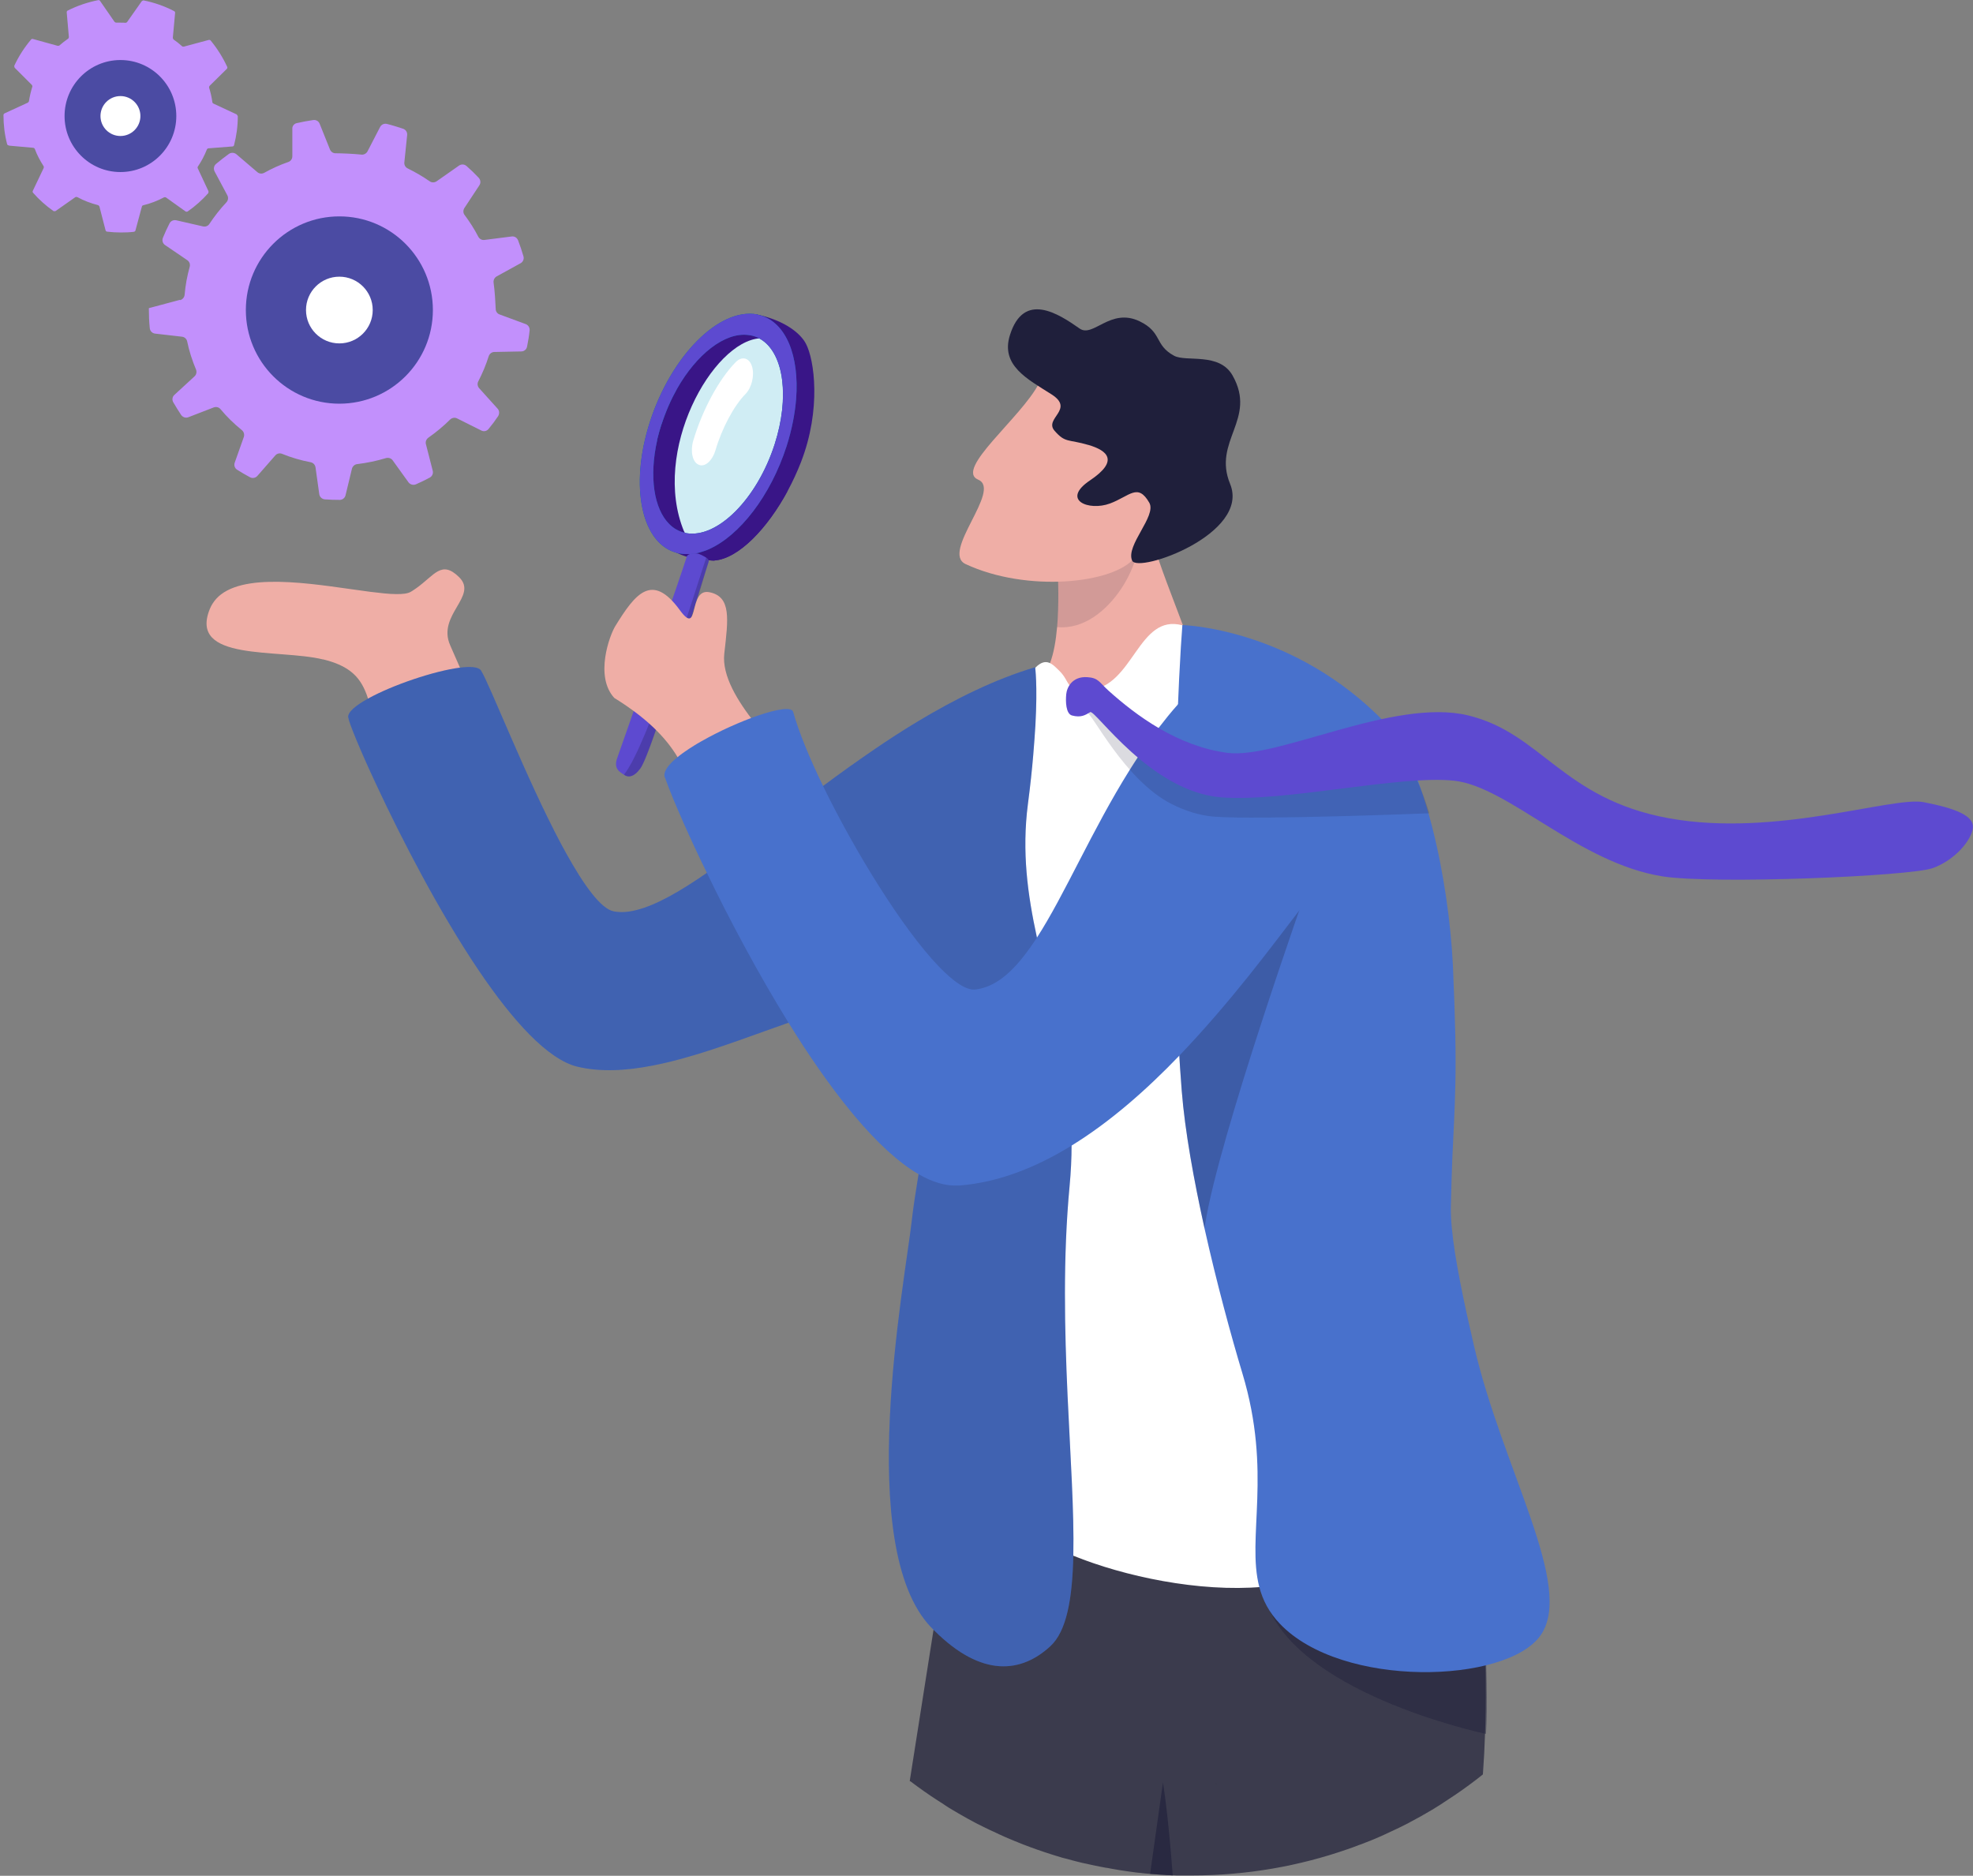
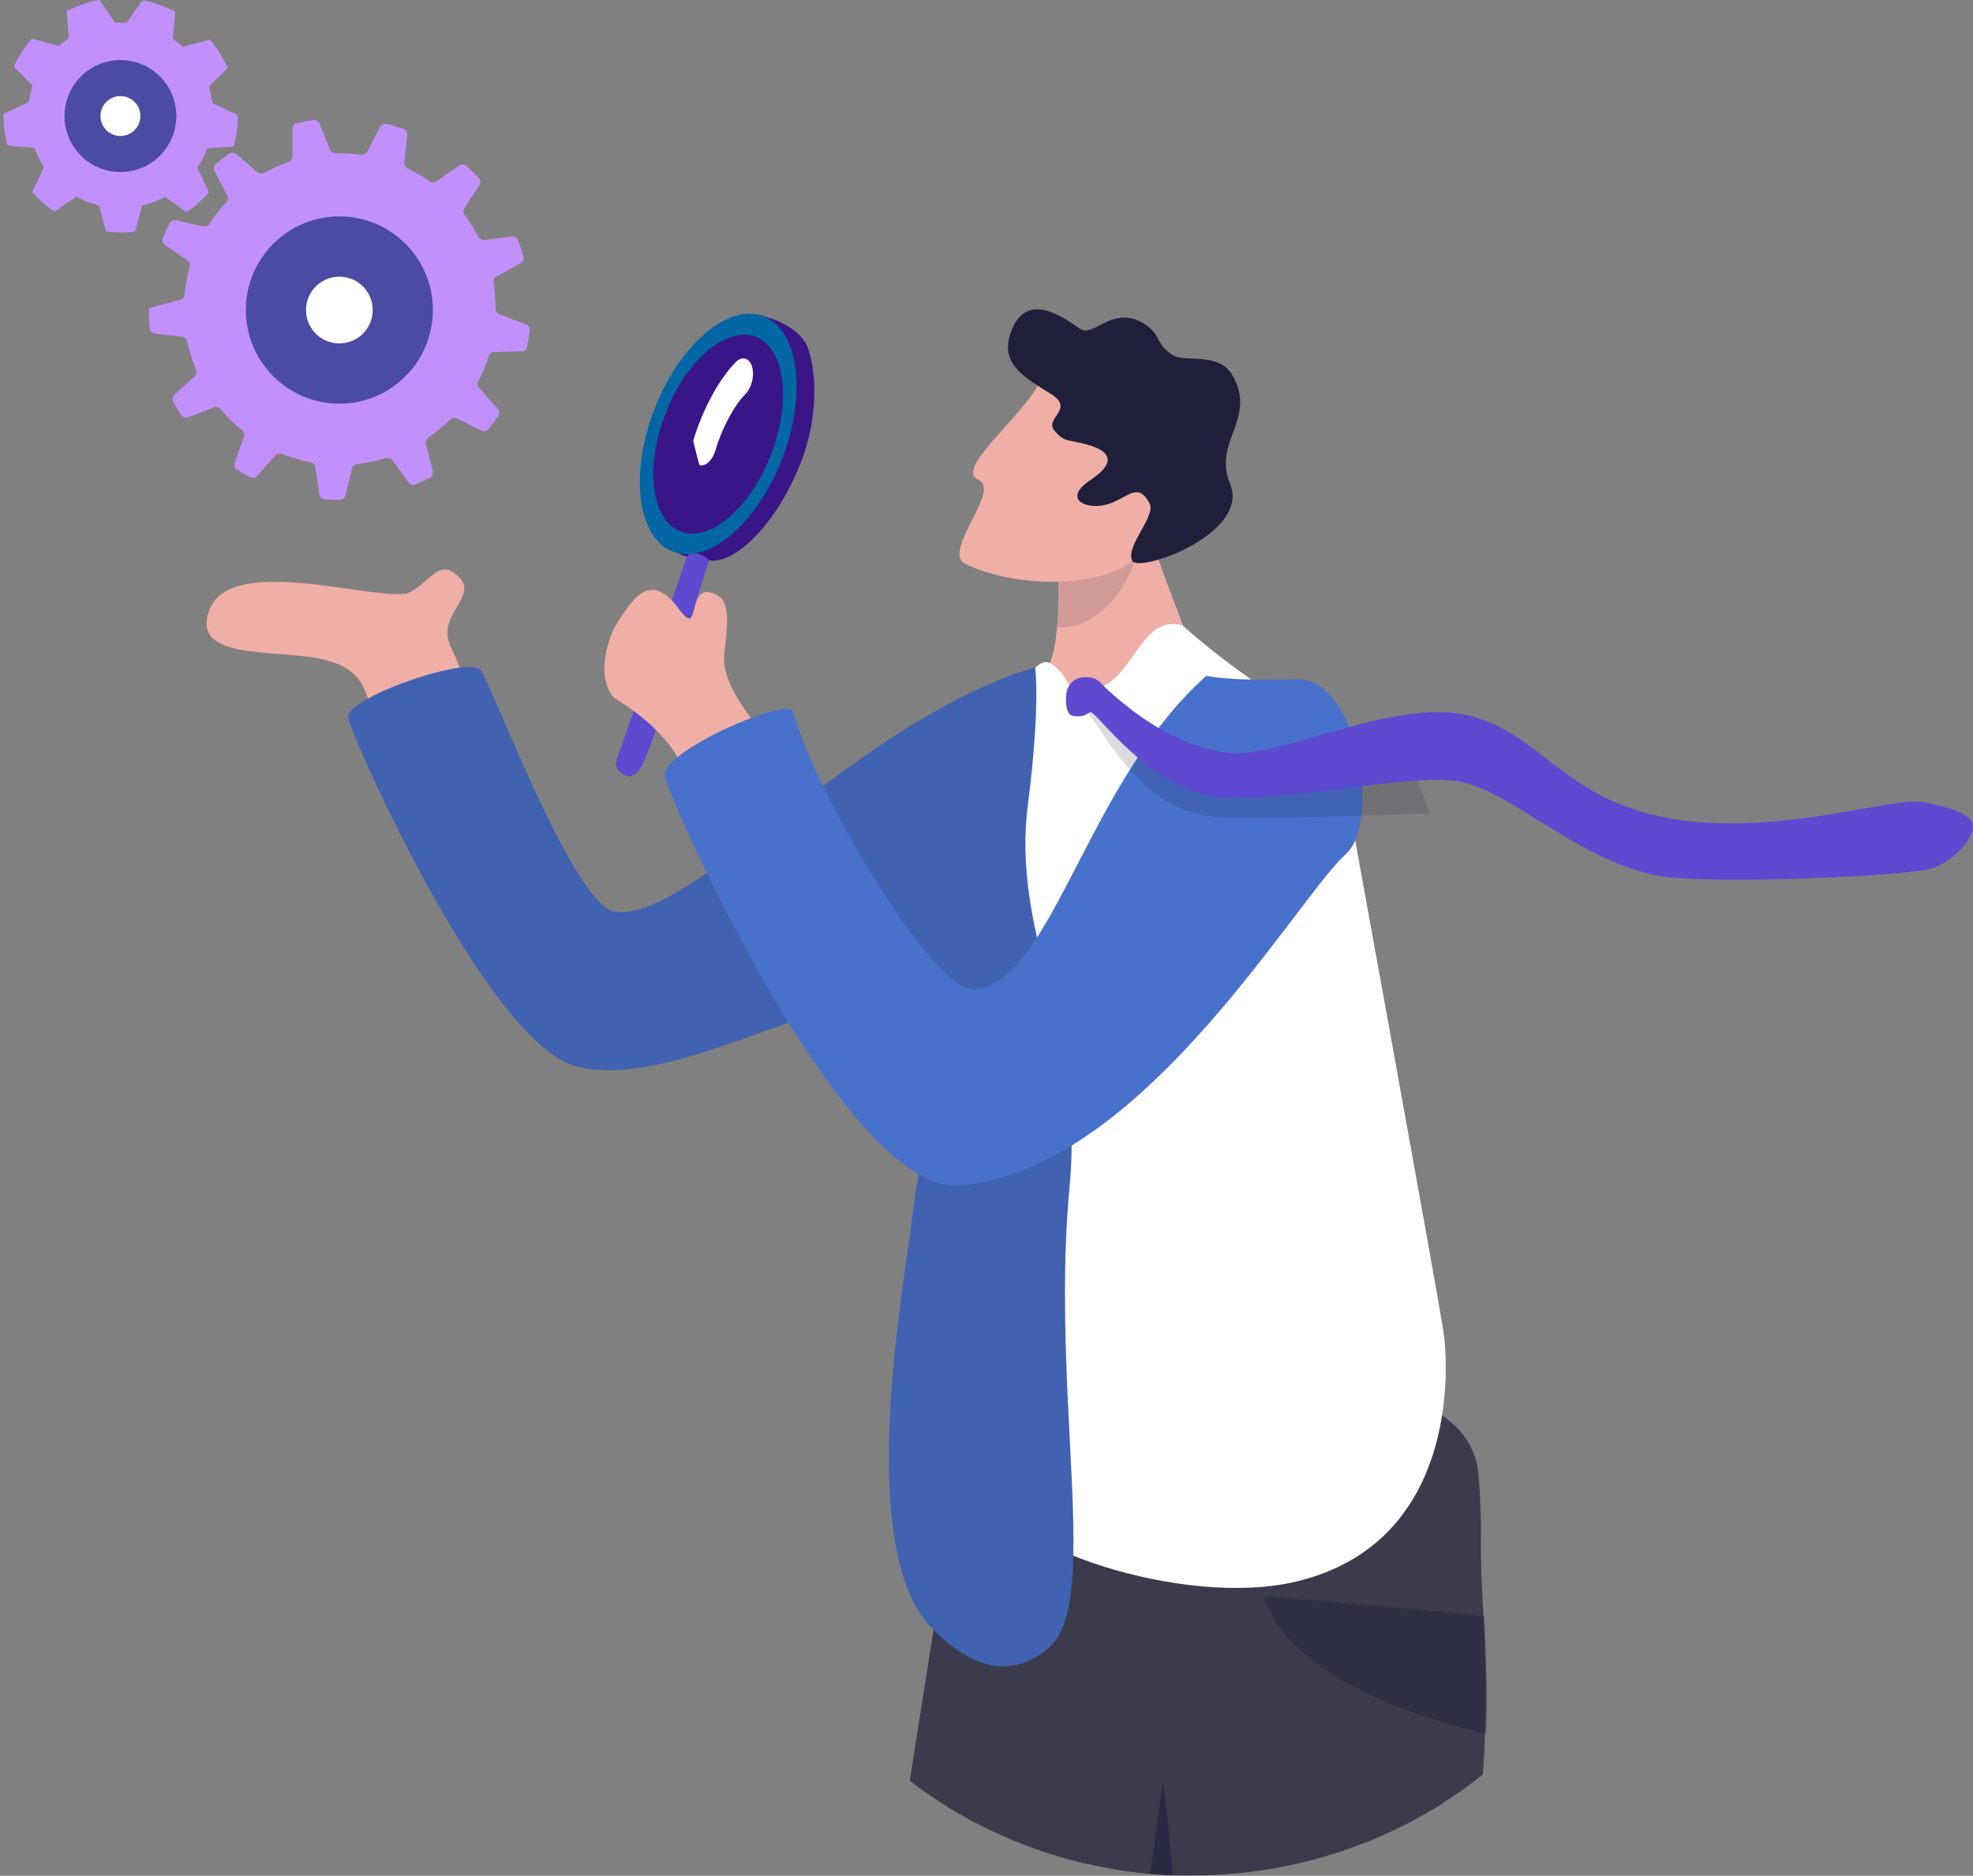
<svg xmlns="http://www.w3.org/2000/svg" width="284" height="270" viewBox="0 0 284 270" fill="none">
  <rect x="0" y="0" width="284" height="270" fill="#808080" stroke="none" />
  <g clip-path="url(#clip0_470_94054)">
    <path d="M95.251 78.009C95.251 78.009 95.965 78.877 97.546 79.629C98.124 79.899 98.819 80.169 99.648 80.342C100.265 80.477 100.94 80.593 101.692 80.632C101.943 80.632 102.213 80.651 102.483 80.67C102.618 80.67 102.734 80.67 102.869 80.67C106.302 80.4 110.467 76.08 113.418 70.584C114.112 69.292 114.749 67.922 115.289 66.534C118.259 58.897 117.217 51.742 116.002 49.466C115.212 47.962 113.032 46.245 109.426 45.377C109.252 45.339 109.098 45.3 108.924 45.262L108.037 47.402L107.709 48.193L107.015 49.852L97.662 72.3L96.35 75.425L95.887 76.524L95.27 78.009H95.251Z" fill="#391587" />
    <path d="M97.739 77.879C93.46 76.277 92.525 68.21 95.652 59.861C98.778 51.512 104.782 46.043 109.061 47.645C113.34 49.248 114.275 57.315 111.148 65.664C108.022 74.013 102.018 79.482 97.739 77.879Z" fill="#0267A4" />
    <path d="M97.739 77.879C93.46 76.277 92.525 68.21 95.652 59.861C98.778 51.512 104.782 46.043 109.061 47.645C113.34 49.248 114.275 57.315 111.148 65.664C108.022 74.013 102.018 79.482 97.739 77.879Z" fill="#391587" />
-     <path d="M98.472 76.467C99.012 77.778 99.648 78.684 100.342 79.282C105.144 78.01 110.352 71.877 112.897 63.969C113.649 61.617 114.112 59.322 114.267 57.2C112.415 51.858 110.467 48.753 110.467 48.753C110.12 48.695 109.754 48.657 109.387 48.695C102.56 49.139 93.727 64.953 98.452 76.467H98.472Z" fill="#D0EDF4" />
    <path d="M101.692 80.653C101.924 81 99.494 80.306 99.86 80.672C99.976 80.171 102.811 80.865 102.869 80.672C106.302 80.402 110.467 76.082 113.418 70.586C109.773 75.079 104.739 79.129 102.039 79.052C101.615 79.052 101.384 79.149 101.287 79.342C101.249 79.4 100.477 79.631 100.381 79.631C97.218 79.862 101.403 80.229 101.692 80.653Z" fill="#391587" />
    <path d="M108.905 45.265C109.079 45.304 109.252 45.323 109.407 45.381C113.167 46.422 115.077 51.244 114.595 57.454C114.421 59.575 113.977 61.87 113.225 64.223C110.911 71.397 106.437 77.106 102.039 79.054C101.789 79.169 101.538 79.266 101.287 79.343C101.075 79.42 100.882 79.478 100.67 79.536C100.497 79.575 100.342 79.613 100.169 79.652H100.149C99.899 79.69 99.648 79.729 99.397 79.748C99.34 79.748 99.301 79.748 99.243 79.748C98.78 79.767 98.317 79.748 97.855 79.671C97.758 79.671 97.662 79.632 97.565 79.613C92.358 78.398 90.545 70.047 93.554 60.713C96.62 51.205 103.505 44.282 108.944 45.246L108.905 45.265ZM95.212 61.041C94.981 61.774 94.788 62.487 94.615 63.201C94.615 63.239 94.595 63.278 94.595 63.317C94.595 63.317 94.595 63.317 94.595 63.336V63.374C93.419 68.639 94.132 73.23 96.331 75.428C96.948 76.045 97.7 76.489 98.549 76.682C98.626 76.682 98.703 76.72 98.78 76.74C103.274 77.53 108.982 71.802 111.509 63.934C113.669 57.203 112.82 51.09 109.715 48.968C109.58 48.872 109.445 48.794 109.31 48.717C108.886 48.486 108.442 48.332 107.96 48.255C107.864 48.255 107.787 48.235 107.69 48.216C104.296 47.811 100.265 51.012 97.45 55.969C97.45 55.969 97.45 55.988 97.43 56.007C96.562 57.55 95.81 59.247 95.232 61.06L95.212 61.041Z" fill="#0267A4" />
-     <path d="M108.905 45.265C109.079 45.304 109.252 45.323 109.407 45.381C113.167 46.422 115.077 51.244 114.595 57.454C114.421 59.575 113.977 61.87 113.225 64.223C110.911 71.397 106.437 77.106 102.039 79.054C101.789 79.169 101.538 79.266 101.287 79.343C101.075 79.42 100.882 79.478 100.67 79.536C100.497 79.575 100.342 79.613 100.169 79.652H100.149C99.899 79.69 99.648 79.729 99.397 79.748C99.34 79.748 99.301 79.748 99.243 79.748C98.78 79.767 98.317 79.748 97.855 79.671C97.758 79.671 97.662 79.632 97.565 79.613C92.358 78.398 90.545 70.047 93.554 60.713C96.62 51.205 103.505 44.282 108.944 45.246L108.905 45.265ZM95.212 61.041C94.981 61.774 94.788 62.487 94.615 63.201C94.615 63.239 94.595 63.278 94.595 63.317C94.595 63.317 94.595 63.317 94.595 63.336V63.374C93.419 68.639 94.132 73.23 96.331 75.428C96.948 76.045 97.7 76.489 98.549 76.682C98.626 76.682 98.703 76.72 98.78 76.74C103.274 77.53 108.982 71.802 111.509 63.934C113.669 57.203 112.82 51.09 109.715 48.968C109.58 48.872 109.445 48.794 109.31 48.717C108.886 48.486 108.442 48.332 107.96 48.255C107.864 48.255 107.787 48.235 107.69 48.216C104.296 47.811 100.265 51.012 97.45 55.969C97.45 55.969 97.45 55.988 97.43 56.007C96.562 57.55 95.81 59.247 95.232 61.06L95.212 61.041Z" fill="#5D4AD0" />
    <path d="M89.812 111.51C90.371 111.934 91.22 111.915 92.165 110.622C93.843 108.347 100.014 86.92 101.673 81.868C101.808 81.463 101.904 81.173 101.962 81C101.981 80.942 102.001 80.884 102.001 80.865C102.078 80.653 101.924 80.44 101.654 80.267C101.384 80.093 100.747 79.727 100.342 79.669C99.706 79.592 98.915 79.727 98.838 80.17C98.703 80.845 89.349 107.749 88.867 109.041C88.231 110.719 89.291 111.124 89.831 111.529L89.812 111.51Z" fill="#5D4AD0" />
-     <path opacity="0.2" d="M89.812 111.508C90.371 111.933 91.22 111.913 92.165 110.621C94.036 108.095 101.711 81.654 102.001 80.864C102.078 80.651 101.924 80.439 101.654 80.266C100.111 84.875 93.322 107.15 89.812 111.508Z" fill="#0D0D1E" />
-     <path d="M100.747 66.96C101.595 67.153 102.56 66.247 102.984 64.82C103.91 61.657 105.645 58.398 107.304 56.72C108.21 55.794 108.635 54.02 108.249 52.747C107.863 51.493 106.803 51.204 105.896 52.13C103.485 54.579 101.094 59.015 99.783 63.45C99.339 64.974 99.686 66.517 100.554 66.883C100.612 66.903 100.67 66.922 100.728 66.941L100.747 66.96Z" fill="white" />
+     <path d="M100.747 66.96C101.595 67.153 102.56 66.247 102.984 64.82C103.91 61.657 105.645 58.398 107.304 56.72C108.21 55.794 108.635 54.02 108.249 52.747C107.863 51.493 106.803 51.204 105.896 52.13C103.485 54.579 101.094 59.015 99.783 63.45C100.612 66.903 100.67 66.922 100.728 66.941L100.747 66.96Z" fill="white" />
    <path d="M46.496 94.903C55.734 97.141 50.932 103.505 58.338 110.525L70.334 105.723C70.334 105.723 66.65 97.025 64.799 92.878C62.87 88.501 68.868 85.82 66.091 83.081C63.526 80.555 62.561 82.811 59.842 84.721C59.669 84.836 59.495 84.952 59.321 85.068C59.264 85.106 59.186 85.145 59.129 85.183C58.704 85.434 57.971 85.531 57.007 85.511C55.985 85.511 54.731 85.357 53.285 85.183C46.535 84.316 36.14 82.233 31.801 85.569C31.569 85.743 31.357 85.936 31.164 86.148C30.779 86.572 30.451 87.054 30.219 87.613C27.056 95.289 40.074 93.341 46.516 94.923L46.496 94.903Z" fill="#EFAEA6" />
    <path d="M159.202 106.979L173.628 102.948C173.763 96.352 166.724 82.524 165.682 76.623C164.544 70.143 156.56 64.184 156.56 64.184L151.719 77.761L152.028 78.899C152.028 78.899 152.124 79.844 152.202 81.29C152.337 83.546 152.433 87.037 152.163 90.258C151.989 92.206 151.681 94.038 151.141 95.446C150.003 98.397 150.678 102.794 147.534 107.326C145.182 110.72 159.222 106.998 159.222 106.998L159.202 106.979Z" fill="#EFAEA6" />
    <path opacity="0.14" d="M152.144 90.259C159.839 91.03 165.393 79.189 163.349 76.894C161.941 75.312 156.676 79.054 156.676 79.054L152.182 81.291C152.317 83.547 152.414 87.038 152.144 90.259Z" fill="#1F1F3B" />
    <path d="M131.084 256.424C132.357 257.388 133.668 258.314 135.018 259.182C135.211 259.297 135.404 259.432 135.597 259.548C135.732 259.645 135.867 259.722 136.002 259.818C136.059 259.857 136.098 259.876 136.137 259.915C136.291 260.011 136.464 260.127 136.619 260.223C136.927 260.416 137.255 260.609 137.564 260.782C137.834 260.937 138.104 261.11 138.393 261.265C138.991 261.612 139.589 261.94 140.206 262.267C140.437 262.402 140.688 262.518 140.919 262.634C140.977 262.672 141.054 262.711 141.112 262.73C141.363 262.846 141.614 262.981 141.845 263.097C141.942 263.155 142.057 263.193 142.173 263.251C142.385 263.367 142.617 263.463 142.829 263.56C143.002 263.637 143.195 263.733 143.369 263.81C143.504 263.868 143.639 263.926 143.774 264.003C144.063 264.138 144.372 264.273 144.661 264.408C144.912 264.524 145.162 264.62 145.394 264.717C145.471 264.755 145.548 264.775 145.625 264.813C145.895 264.929 146.165 265.045 146.435 265.141C146.493 265.16 146.551 265.199 146.609 265.218C146.84 265.315 147.052 265.392 147.284 265.488C148.634 266.009 150.003 266.491 151.411 266.935C151.642 267.012 151.874 267.07 152.086 267.147C152.105 267.147 152.144 267.147 152.163 267.166C152.356 267.224 152.549 267.282 152.722 267.34C152.915 267.397 153.108 267.455 153.301 267.494C153.629 267.59 153.976 267.687 154.304 267.764C154.554 267.822 154.805 267.899 155.056 267.957C155.152 267.976 155.268 268.015 155.364 268.034C155.634 268.111 155.924 268.169 156.194 268.227C156.194 268.227 156.213 268.227 156.232 268.227C156.522 268.285 156.792 268.362 157.081 268.42C157.486 268.516 157.891 268.593 158.296 268.67C158.604 268.728 158.894 268.786 159.202 268.844C159.222 268.844 159.26 268.844 159.279 268.844C159.549 268.902 159.819 268.94 160.089 268.998C160.205 269.017 160.321 269.037 160.437 269.056C160.649 269.095 160.88 269.133 161.092 269.172C161.266 269.191 161.439 269.23 161.594 269.249C161.806 269.287 162.037 269.307 162.249 269.345C162.442 269.365 162.616 269.403 162.809 269.422C163.002 269.442 163.175 269.48 163.368 269.5C163.619 269.538 163.85 269.557 164.101 269.577C164.197 269.577 164.313 269.596 164.409 269.615C164.757 269.654 165.104 269.692 165.451 269.712C165.721 269.731 165.991 269.75 166.261 269.77C166.512 269.789 166.743 269.808 166.994 269.827C167.302 269.827 167.592 269.866 167.881 269.885C168.151 269.885 168.421 269.905 168.71 269.924C168.942 269.924 169.173 269.924 169.385 269.943C169.404 269.943 169.443 269.943 169.462 269.943C169.694 269.943 169.925 269.943 170.157 269.943C170.407 269.943 170.639 269.943 170.889 269.943C171.14 269.943 171.372 269.943 171.622 269.943C179.452 269.943 186.954 268.612 193.936 266.182C194.399 266.028 194.862 265.855 195.324 265.681C195.517 265.604 195.71 265.527 195.903 265.469C196.366 265.295 196.829 265.102 197.292 264.929C197.716 264.755 198.14 264.582 198.564 264.389C198.989 264.196 199.413 264.022 199.837 263.81C200.262 263.617 200.686 263.405 201.11 263.212C201.322 263.116 201.534 263 201.747 262.904C201.997 262.788 202.229 262.653 202.479 262.537C202.653 262.46 202.807 262.364 202.981 262.267C204.022 261.727 205.044 261.149 206.047 260.551C206.24 260.435 206.452 260.32 206.645 260.185C206.877 260.03 207.127 259.895 207.359 259.741C207.513 259.645 207.667 259.548 207.822 259.432C207.957 259.355 208.072 259.278 208.207 259.182C208.323 259.105 208.439 259.027 208.554 258.95C209.866 258.102 211.139 257.195 212.373 256.25C212.547 256.115 212.739 255.98 212.913 255.826C213.106 255.691 213.279 255.537 213.453 255.402C213.607 253.3 213.704 251.352 213.762 249.5C213.858 246.993 213.877 244.717 213.858 242.577C213.858 242.403 213.858 242.249 213.858 242.075C213.858 241.246 213.839 240.436 213.819 239.645C213.762 237.562 213.684 235.653 213.588 233.821C213.569 233.397 213.549 232.972 213.53 232.548C213.318 228.691 213.125 225.162 213.164 221.362C213.202 218.547 213.106 215.596 212.817 212.24C212.489 208.499 210.522 205.702 207.455 203.639C201.187 199.415 190.272 198.277 178.97 198.509C170.022 198.702 160.842 199.743 153.552 200.823C149.926 201.363 146.782 201.903 144.333 202.347C141.035 202.964 139.049 203.388 139.049 203.388C138.142 210.08 136.445 221.362 134.362 234.67C133.302 241.477 132.144 248.825 130.949 256.366L131.084 256.424Z" fill="#3B3B4D" />
    <path opacity="0.46" d="M175.132 256.788C175.132 256.788 175.132 256.788 175.132 256.826C174.997 256.749 174.939 256.711 174.939 256.691C174.978 256.691 175.151 256.788 175.151 256.788H175.132Z" fill="#1F1F3B" />
    <path opacity="0.62" d="M165.547 269.731C165.817 269.75 166.087 269.769 166.357 269.789C166.608 269.808 166.839 269.827 167.09 269.846C167.399 269.846 167.688 269.885 167.977 269.904C168.247 269.904 168.517 269.924 168.807 269.943C168.132 260.782 167.399 256.559 167.399 256.559L165.547 269.731Z" fill="#1F1F3B" />
    <path opacity="0.43" d="M213.896 249.575C213.298 249.44 185.72 243.558 181.998 229.73C181.998 229.73 205.97 231.794 213.646 232.623C213.973 238.93 214.147 246.008 213.896 249.575Z" fill="#1F1F3B" />
    <path d="M170.195 90.005C163.811 88.269 163.194 98.838 156.753 99.339C153.359 99.609 154.111 98.124 152.491 96.562C151.507 95.598 150.581 94.518 149.019 96.118C117.256 128.75 150.331 211.042 146.281 216.789C142.983 221.495 169.867 231.736 186.742 227.608C209.904 221.958 208.496 196.771 207.821 191.968C207.146 187.166 192.239 105.414 192.239 105.414C192.239 105.414 180.513 99.204 170.195 90.005Z" fill="white" />
    <path d="M50.142 103.294C50.199 103.93 51.723 107.73 54.191 112.995C57.721 120.574 63.179 131.2 68.926 139.705C73.766 146.86 78.819 152.492 83.101 153.533C86.379 154.324 90.082 154.131 93.92 153.379C99.339 152.337 105.009 150.235 110.139 148.403C111.297 147.979 112.415 147.593 113.495 147.207C119.493 145.163 124.372 143.967 126.571 146.166C127.921 147.535 129.869 150.197 131.334 153.282C132.742 156.272 133.707 159.647 133.244 162.636C132.916 164.815 132.549 166.975 132.222 169C131.817 171.507 131.45 173.822 131.238 175.75C130.216 184.757 122.926 222.692 134.034 234.244C134.189 234.398 134.343 234.552 134.497 234.707C141.363 241.553 147.052 240.762 151.179 236.963C153.532 234.803 154.362 230.175 154.497 223.868C154.632 217.581 154.072 209.616 153.667 200.841C153.243 191.43 152.992 181.054 153.957 170.755C154.149 168.711 154.246 166.725 154.246 164.815C154.265 156.638 152.742 149.657 151.16 143.022C150.504 140.265 149.829 137.584 149.251 134.903C147.92 128.77 147.072 122.618 147.959 115.752C148.306 113.091 148.557 110.738 148.73 108.655C148.865 107.074 148.962 105.666 149.039 104.412C149.367 98.492 149 96.043 149 96.043C143.214 97.759 137.506 100.594 131.99 103.911C129.888 105.184 127.824 106.515 125.799 107.903C123.312 109.6 120.862 111.355 118.509 113.11C112.357 117.681 106.687 122.232 101.769 125.627C97.893 128.307 94.479 130.275 91.625 130.988C90.429 131.297 89.33 131.374 88.347 131.181C86.476 130.815 84.026 127.382 81.481 122.792C81.269 122.406 81.056 122.001 80.825 121.596C75.714 112.011 70.488 98.472 69.234 96.505C68.906 96.004 67.788 95.907 66.207 96.1C62.542 96.563 56.525 98.588 52.977 100.555C51.202 101.539 50.045 102.503 50.122 103.236L50.142 103.294Z" fill="#4871CC" />
    <path opacity="0.18" d="M50.142 103.294C50.199 103.93 51.723 107.73 54.191 112.995C57.721 120.574 63.179 131.2 68.926 139.705C73.766 146.86 78.819 152.492 83.101 153.533C86.379 154.324 90.082 154.131 93.92 153.379C99.339 152.337 105.009 150.235 110.139 148.403C111.297 147.979 112.415 147.593 113.495 147.207C119.493 145.163 124.372 143.967 126.571 146.166C127.921 147.535 129.869 150.197 131.334 153.282C132.742 156.272 133.707 159.647 133.244 162.636C132.916 164.815 132.549 166.975 132.222 169C131.817 171.507 131.45 173.822 131.238 175.75C130.216 184.757 122.926 222.692 134.034 234.244C134.189 234.398 134.343 234.552 134.497 234.707C141.363 241.553 147.052 240.762 151.179 236.963C153.532 234.803 154.362 230.175 154.497 223.868C154.632 217.581 154.072 209.616 153.667 200.841C153.243 191.43 152.992 181.054 153.957 170.755C154.149 168.711 154.246 166.725 154.246 164.815C154.265 156.638 152.742 149.657 151.16 143.022C150.504 140.265 149.829 137.584 149.251 134.903C147.92 128.77 147.072 122.618 147.959 115.752C148.306 113.091 148.557 110.738 148.73 108.655C148.865 107.074 148.962 105.666 149.039 104.412C149.367 98.492 149 96.043 149 96.043C143.214 97.759 137.506 100.594 131.99 103.911C129.888 105.184 127.824 106.515 125.799 107.903C123.312 109.6 120.862 111.355 118.509 113.11C112.357 117.681 106.687 122.232 101.769 125.627C97.893 128.307 94.479 130.275 91.625 130.988C90.429 131.297 89.33 131.374 88.347 131.181C86.476 130.815 84.026 127.382 81.481 122.792C81.269 122.406 81.056 122.001 80.825 121.596C75.714 112.011 70.488 98.472 69.234 96.505C68.906 96.004 67.788 95.907 66.207 96.1C62.542 96.563 56.525 98.588 52.977 100.555C51.202 101.539 50.045 102.503 50.122 103.236L50.142 103.294Z" fill="#1F1F3B" />
-     <path d="M169.327 143.294C169.501 147.922 169.752 152.532 170.099 156.967C170.562 162.83 171.854 169.889 173.377 176.793C175.132 184.662 177.215 192.299 178.835 197.679C183.155 212.009 179.414 221.304 181.265 228.421C181.767 230.33 182.654 232.066 184.216 233.705C193.126 243.097 216.847 242.345 221.746 235.402C226.702 228.382 216.288 211.527 212.161 193.668C211.794 192.067 211.447 190.505 211.1 188.982C209.75 182.733 208.767 177.256 208.844 173.649C208.902 170.911 208.979 168.635 209.056 166.629C209.114 165.318 209.172 164.122 209.229 162.965C209.249 162.56 209.268 162.155 209.287 161.75C209.461 157.932 209.596 154.46 209.48 148.887C209.422 146.148 209.307 142.927 209.133 138.916C208.535 126.669 205.044 109.929 199.49 104.144C186.279 90.355 170.195 89.969 170.195 89.969C169.694 96.256 168.479 120.054 169.327 143.274V143.294Z" fill="#4871CC" />
-     <path opacity="0.25" d="M169.327 143.293C169.501 147.921 169.752 152.531 170.099 156.966C170.562 162.829 171.854 169.888 173.377 176.792C173.416 176.638 173.435 176.464 173.454 176.291C175.402 163.736 188.208 127.633 188.208 127.633L169.308 143.274L169.327 143.293Z" fill="#1F1F3B" />
    <path d="M149.559 55.176C146.994 60.132 137.351 67.576 140.803 69.042C144.275 70.508 135.365 79.495 138.991 81.192C147.785 85.3 160.398 84.046 163.368 80.228C166.318 76.409 170.735 64.086 170.735 64.086L149.559 55.176Z" fill="#EFAEA6" />
    <path d="M156.676 64.049C153.725 63.181 153.359 63.798 151.797 62.004C150.234 60.211 154.767 58.938 151.353 56.758C147.939 54.579 143.986 52.612 145.374 48.234C147.361 41.889 152.356 45.148 155.403 47.289C157.351 48.658 159.839 44.223 164.043 46.248C167.341 47.849 166.126 49.642 168.999 51.204C170.735 52.149 175.518 50.664 177.427 54.059C180.976 60.346 174.515 63.451 177.061 69.641C180.031 76.854 163.773 82.582 162.963 80.692C161.999 78.493 166.531 74.27 165.432 72.361C163.773 69.468 162.616 71.416 159.762 72.476C156.734 73.595 152.664 71.994 156.907 69.14C161.15 66.286 159.357 64.839 156.695 64.049H156.676Z" fill="#1F1F3B" />
    <path d="M88.424 100.46C99.031 107.017 98.799 112.629 100.786 116.679C100.786 116.679 113.746 112.783 113.649 110.373C113.592 108.888 103.524 100.479 104.257 94.076C104.817 89.139 105.299 85.88 102.117 85.243C98.973 84.607 100.767 91.82 97.835 87.789C93.843 82.331 91.432 85.475 88.578 90.103C87.749 91.434 85.569 97.355 88.424 100.46Z" fill="#EFAEA6" />
    <path d="M95.714 111.915C95.984 112.687 96.427 113.824 97.006 115.232C97.43 116.235 97.912 117.373 98.472 118.627C99.397 120.709 100.516 123.12 101.789 125.724C104.932 132.223 109.04 139.995 113.514 147.227C116.349 151.817 119.358 156.176 122.386 159.879C122.598 160.149 122.829 160.419 123.042 160.669C126.147 164.353 129.271 167.304 132.241 169.02C134.189 170.139 136.098 170.737 137.892 170.64C137.969 170.64 138.046 170.64 138.104 170.64C143.697 170.197 149.116 168.056 154.246 164.893C159.8 161.479 165.007 156.889 169.732 151.972C173.377 148.172 176.752 144.199 179.78 140.419C182.499 137.006 184.949 133.766 187.07 130.989C189.924 127.247 192.181 124.316 193.762 122.908C194.283 122.426 194.727 121.77 195.074 120.96C195.498 119.957 195.787 118.762 195.961 117.412C196.115 116.1 196.154 114.654 196.057 113.169C195.98 111.742 195.768 110.257 195.459 108.829C195.151 107.402 194.746 105.994 194.225 104.702C192.624 100.652 190.021 97.624 186.53 97.76C183.965 97.856 181.805 97.856 180.05 97.817C175.595 97.702 173.628 97.277 173.628 97.277C173.377 97.509 173.107 97.74 172.876 97.972C171.719 99.052 170.619 100.189 169.559 101.385C168.575 102.484 167.649 103.642 166.743 104.818C166.704 104.857 166.685 104.895 166.647 104.934C166.068 105.705 165.489 106.496 164.949 107.287C164.544 107.865 164.139 108.463 163.754 109.042C163.368 109.639 162.982 110.218 162.616 110.816C157.177 119.494 153.282 128.752 149.232 135C147.959 136.948 146.686 138.607 145.355 139.86C144.082 141.056 142.752 141.885 141.324 142.252C141.035 142.329 140.746 142.387 140.437 142.425C139.107 142.599 137.236 141.307 135.076 139.05C129.869 133.612 123.061 122.561 118.509 113.207C116.504 109.08 114.961 105.3 114.17 102.465C113.958 101.713 111.856 102.06 109.137 102.986C106.61 103.854 103.544 105.223 100.979 106.689C100.979 106.689 100.959 106.689 100.94 106.708C100.574 106.92 100.227 107.113 99.899 107.325C99.436 107.614 99.012 107.884 98.607 108.174C98.009 108.579 97.488 109.003 97.044 109.389C96.003 110.334 95.444 111.221 95.694 111.915H95.714Z" fill="#4871CC" />
    <path opacity="0.16" d="M156.522 102.677C157.042 102.349 161.864 112.339 168.691 115.753C170.581 116.698 172.606 117.373 174.747 117.546C180.995 118.048 205.739 117.064 205.739 117.064C205.739 117.064 203.829 110.353 200.956 107.537C195.189 109.176 178.893 111.799 175.634 111.356C173.223 111.028 170.947 110.314 168.845 109.35C164.892 107.556 161.574 104.953 159.067 102.696C157.794 101.539 157.64 99.842 156.078 99.727C153.995 99.591 155.885 103.082 156.541 102.658L156.522 102.677Z" fill="#1F1F39" />
    <path d="M153.474 99.938C153.571 98.935 154.342 97.334 156.502 97.469C158.122 97.565 158.238 98.221 159.569 99.417C163.542 102.985 169.501 107.42 176.694 108.365C183.888 109.31 200.667 100.42 211.293 102.965C221.919 105.511 224.87 114.98 240.222 117.777C255.573 120.573 272.371 114.595 276.903 115.463C281.435 116.35 284.155 117.391 283.981 119.146C283.807 120.901 281.455 123.775 278.215 124.951C274.975 126.128 246.74 127.304 239.334 126.147C227.242 124.238 217.137 113.245 209.345 112.377C201.534 111.509 184.949 115.482 175.788 114.768C165.586 113.958 157.621 102.078 156.927 102.503C156.232 102.927 155.596 103.332 154.304 102.985C153.417 102.734 153.378 100.96 153.474 99.957V99.938Z" fill="#5D4AD0" />
    <path d="M25.938 43.198C26.285 43.102 26.536 42.793 26.574 42.446C26.69 41.058 26.941 39.708 27.307 38.396C27.404 38.03 27.269 37.663 26.96 37.451L23.759 35.272C23.412 35.041 23.296 34.597 23.45 34.23C23.739 33.517 24.048 32.842 24.395 32.167C24.569 31.8 24.974 31.627 25.359 31.704L29.236 32.591C29.583 32.668 29.949 32.533 30.142 32.225C30.875 31.125 31.685 30.084 32.592 29.12C32.842 28.85 32.9 28.445 32.727 28.117L30.894 24.684C30.701 24.318 30.779 23.874 31.087 23.604C31.685 23.103 32.302 22.62 32.939 22.158C33.267 21.926 33.71 21.945 34.019 22.196L37.047 24.78C37.316 25.012 37.702 25.05 38.03 24.877C39.129 24.26 40.286 23.739 41.502 23.315C41.849 23.199 42.08 22.871 42.08 22.485V18.57C42.041 18.166 42.331 17.799 42.717 17.722C43.488 17.548 44.279 17.394 45.089 17.278C45.494 17.221 45.879 17.452 46.014 17.818L47.499 21.521C47.634 21.849 47.943 22.061 48.29 22.061C49.197 22.061 50.932 22.138 52.032 22.254C52.379 22.293 52.726 22.1 52.899 21.791L54.712 18.281C54.905 17.915 55.31 17.741 55.696 17.838C56.486 18.03 57.258 18.281 58.029 18.532C58.415 18.667 58.647 19.033 58.608 19.438L58.203 23.373C58.164 23.739 58.357 24.086 58.685 24.241C59.784 24.78 60.845 25.398 61.848 26.092C62.137 26.304 62.542 26.304 62.851 26.092L66.072 23.835C66.399 23.604 66.843 23.623 67.151 23.893C67.769 24.433 68.347 24.993 68.906 25.59C69.177 25.88 69.234 26.323 69.003 26.671L66.843 29.949C66.65 30.258 66.65 30.663 66.882 30.952C67.614 31.936 68.289 32.977 68.849 34.076C69.022 34.404 69.369 34.578 69.716 34.539L73.651 34.038C74.056 33.98 74.422 34.211 74.576 34.597C74.866 35.349 75.117 36.101 75.348 36.892C75.464 37.278 75.29 37.702 74.924 37.895L71.491 39.785C71.182 39.958 71.009 40.306 71.047 40.672C71.221 41.848 71.317 43.603 71.356 44.49C71.356 44.838 71.587 45.146 71.915 45.262L75.676 46.651C76.042 46.785 76.274 47.171 76.235 47.557C76.158 48.348 76.023 49.119 75.869 49.891C75.791 50.295 75.444 50.585 75.039 50.585L71.163 50.662C70.796 50.662 70.469 50.913 70.353 51.26C69.948 52.533 69.447 53.728 68.849 54.886C68.675 55.213 68.733 55.599 68.964 55.869L71.626 58.82C71.896 59.109 71.915 59.553 71.703 59.9C71.279 60.536 70.816 61.153 70.334 61.732C70.083 62.06 69.639 62.156 69.273 61.963L65.802 60.228C65.474 60.054 65.069 60.131 64.799 60.382C63.834 61.346 62.774 62.214 61.655 63.005C61.366 63.217 61.212 63.583 61.308 63.931L62.291 67.768C62.388 68.154 62.214 68.559 61.848 68.752C61.192 69.099 60.536 69.427 59.861 69.716C59.495 69.871 59.051 69.755 58.801 69.427L56.525 66.264C56.313 65.956 55.927 65.84 55.561 65.936C54.23 66.341 52.842 66.63 51.414 66.804C51.048 66.843 50.759 67.113 50.662 67.46L49.736 71.298C49.64 71.683 49.293 71.953 48.907 71.953C48.174 71.953 47.461 71.934 46.747 71.876C46.342 71.838 46.014 71.529 45.956 71.124L45.416 67.267C45.359 66.9 45.089 66.611 44.722 66.534C43.295 66.264 41.907 65.859 40.595 65.319C40.248 65.184 39.862 65.281 39.631 65.55L37.047 68.501C36.776 68.81 36.333 68.887 35.986 68.694C35.349 68.347 34.732 68 34.134 67.614C33.787 67.402 33.652 66.978 33.787 66.592L35.099 62.889C35.214 62.542 35.099 62.156 34.829 61.925C33.71 61.018 32.669 60.016 31.743 58.897C31.512 58.608 31.107 58.511 30.759 58.646L27.114 60.054C26.729 60.208 26.304 60.054 26.073 59.726C25.668 59.128 25.302 58.511 24.935 57.894C24.742 57.547 24.8 57.103 25.109 56.833L28.002 54.172C28.271 53.921 28.349 53.535 28.214 53.188C27.674 51.896 27.23 50.546 26.941 49.138C26.864 48.772 26.555 48.502 26.189 48.463L22.331 48.02C21.927 47.981 21.599 47.653 21.56 47.248C21.464 46.323 21.425 45.397 21.425 44.452V44.355L25.899 43.16L25.938 43.198ZM44.838 44.606C44.838 44.78 44.838 44.953 44.877 45.127C44.934 45.609 45.089 46.072 45.301 46.496C45.378 46.651 45.474 46.805 45.571 46.94C45.86 47.325 46.207 47.673 46.593 47.943C46.728 48.039 46.882 48.136 47.036 48.213C47.461 48.425 47.924 48.56 48.425 48.618C48.56 48.618 48.695 48.637 48.849 48.637C48.888 48.637 48.907 48.637 48.946 48.637C49.447 48.637 49.91 48.521 50.334 48.348C50.489 48.29 50.662 48.213 50.797 48.116C51.202 47.885 51.569 47.576 51.877 47.21C51.993 47.075 52.089 46.94 52.205 46.785C52.456 46.4 52.629 45.975 52.745 45.513C52.784 45.339 52.822 45.166 52.822 44.973C52.822 44.857 52.822 44.741 52.822 44.626C52.822 44.278 52.784 43.931 52.687 43.603C52.649 43.43 52.591 43.256 52.514 43.083C52.34 42.658 52.089 42.273 51.8 41.945C51.684 41.81 51.549 41.675 51.395 41.559C51.048 41.27 50.662 41.038 50.238 40.884C50.064 40.826 49.891 40.768 49.698 40.73C49.409 40.672 49.119 40.633 48.811 40.633C48.657 40.633 48.502 40.633 48.348 40.653C48.155 40.672 47.981 40.711 47.808 40.749C47.364 40.865 46.94 41.058 46.574 41.308C46.419 41.405 46.284 41.52 46.149 41.636C45.802 41.945 45.513 42.311 45.301 42.736C45.224 42.89 45.147 43.063 45.089 43.218C44.934 43.642 44.838 44.124 44.838 44.606Z" fill="#C290FC" />
    <path d="M48.849 58.106C41.415 58.106 35.388 52.07 35.388 44.625C35.388 37.18 41.415 31.145 48.849 31.145C56.284 31.145 62.31 37.18 62.31 44.625C62.31 52.07 56.284 58.106 48.849 58.106Z" fill="#4B4BA3" />
    <path d="M48.849 49.428C46.197 49.428 44.047 47.279 44.047 44.626C44.047 41.974 46.197 39.824 48.849 39.824C51.501 39.824 53.651 41.974 53.651 44.626C53.651 47.279 51.501 49.428 48.849 49.428Z" fill="white" />
    <path d="M1.252 20.926C1.137 20.926 1.04 20.83 1.021 20.733C0.674 19.403 0.5 18.014 0.5 16.568C0.5 16.471 0.558 16.375 0.655 16.317L4.01 14.774C4.01 14.774 4.145 14.658 4.165 14.581C4.28 13.868 4.435 13.173 4.647 12.498C4.685 12.402 4.647 12.305 4.589 12.228L2.12 9.76C2.12 9.76 2.024 9.567 2.062 9.451C2.699 8.082 3.509 6.828 4.473 5.69C4.531 5.613 4.647 5.575 4.743 5.613L8.311 6.597C8.311 6.597 8.485 6.597 8.562 6.539C8.947 6.192 9.372 5.864 9.796 5.575C9.873 5.517 9.912 5.42 9.912 5.324L9.603 1.775C9.603 1.66 9.642 1.563 9.738 1.525C11.107 0.83 12.592 0.329 14.135 0.02C14.232 0.001 14.347 0.04 14.405 0.136L16.488 3.145C16.488 3.145 16.623 3.26 16.72 3.26C16.912 3.26 17.125 3.26 17.337 3.26C17.587 3.26 17.819 3.26 18.07 3.28C18.166 3.28 18.243 3.241 18.301 3.164L20.403 0.175C20.403 0.175 20.577 0.04 20.673 0.059C22.216 0.368 23.701 0.888 25.07 1.602C25.167 1.66 25.224 1.756 25.205 1.872L24.877 5.44C24.877 5.44 24.916 5.633 24.993 5.69C25.417 5.98 25.822 6.308 26.208 6.655C26.266 6.713 26.362 6.732 26.459 6.713L30.046 5.748C30.142 5.729 30.258 5.748 30.316 5.825C31.261 6.963 32.071 8.255 32.707 9.625C32.746 9.721 32.727 9.837 32.65 9.914L30.162 12.363C30.162 12.363 30.065 12.537 30.104 12.633C30.316 13.308 30.47 13.983 30.567 14.697C30.567 14.793 30.644 14.87 30.721 14.909L34.077 16.471C34.077 16.471 34.173 16.625 34.231 16.722C34.231 18.168 34.038 19.557 33.691 20.888C33.672 21.003 33.575 21.08 33.459 21.08L30.007 21.35C29.911 21.35 29.814 21.428 29.776 21.524C29.429 22.392 29.005 23.202 28.484 23.973C28.426 24.05 28.426 24.147 28.465 24.224L30.007 27.522C30.007 27.522 30.027 27.734 29.969 27.811C29.101 28.795 28.098 29.682 27.018 30.434C26.922 30.492 26.806 30.492 26.709 30.434L23.875 28.409C23.875 28.409 23.682 28.351 23.605 28.409C22.66 28.91 21.657 29.296 20.615 29.547C20.519 29.566 20.442 29.643 20.422 29.74L19.497 33.173C19.477 33.269 19.381 33.346 19.265 33.365C18.648 33.443 18.031 33.462 17.395 33.462C16.739 33.462 16.083 33.423 15.427 33.346C15.312 33.346 15.235 33.25 15.196 33.153L14.309 29.72C14.309 29.72 14.212 29.547 14.116 29.528C13.055 29.258 12.052 28.872 11.127 28.37C11.03 28.332 10.934 28.332 10.857 28.37L8.002 30.376C8.002 30.376 7.79 30.434 7.694 30.376C6.614 29.624 5.63 28.737 4.762 27.753C4.685 27.676 4.685 27.56 4.724 27.464L6.286 24.185C6.286 24.185 6.325 24.012 6.286 23.935C5.785 23.163 5.341 22.334 5.013 21.447C4.975 21.35 4.897 21.293 4.782 21.273L1.33 20.965L1.252 20.926Z" fill="#C290FC" />
    <path d="M17.336 24.764C12.895 24.764 9.294 21.154 9.294 16.702C9.294 12.25 12.895 8.641 17.336 8.641C21.778 8.641 25.378 12.25 25.378 16.702C25.378 21.154 21.778 24.764 17.336 24.764Z" fill="#4B4BA3" />
    <path d="M17.336 19.575C15.749 19.575 14.463 18.289 14.463 16.702C14.463 15.115 15.749 13.828 17.336 13.828C18.923 13.828 20.21 15.115 20.21 16.702C20.21 18.289 18.923 19.575 17.336 19.575Z" fill="white" />
  </g>
  <defs>
    <clipPath id="clip0_470_94054">
      <rect width="283.5" height="270" fill="white" transform="matrix(-1 0 0 1 284 0)" />
    </clipPath>
  </defs>
</svg>